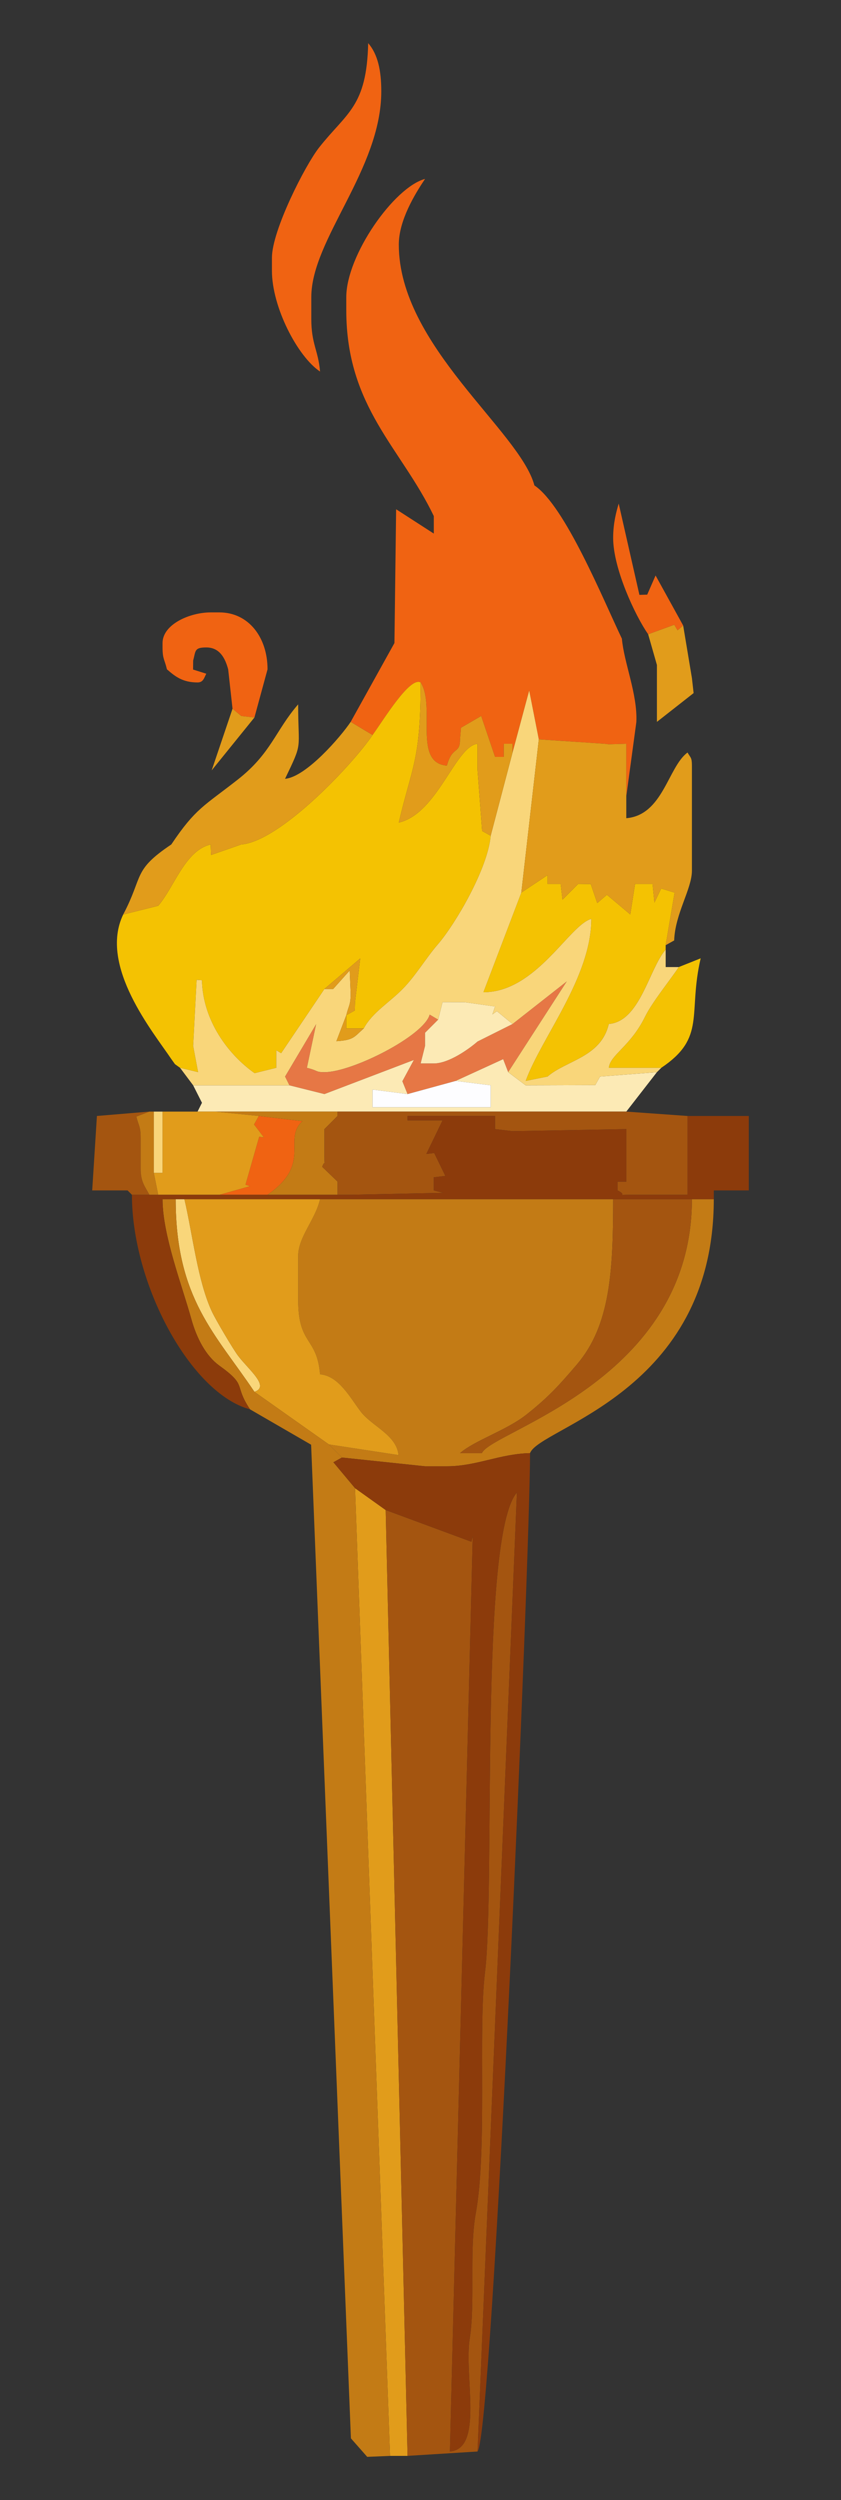
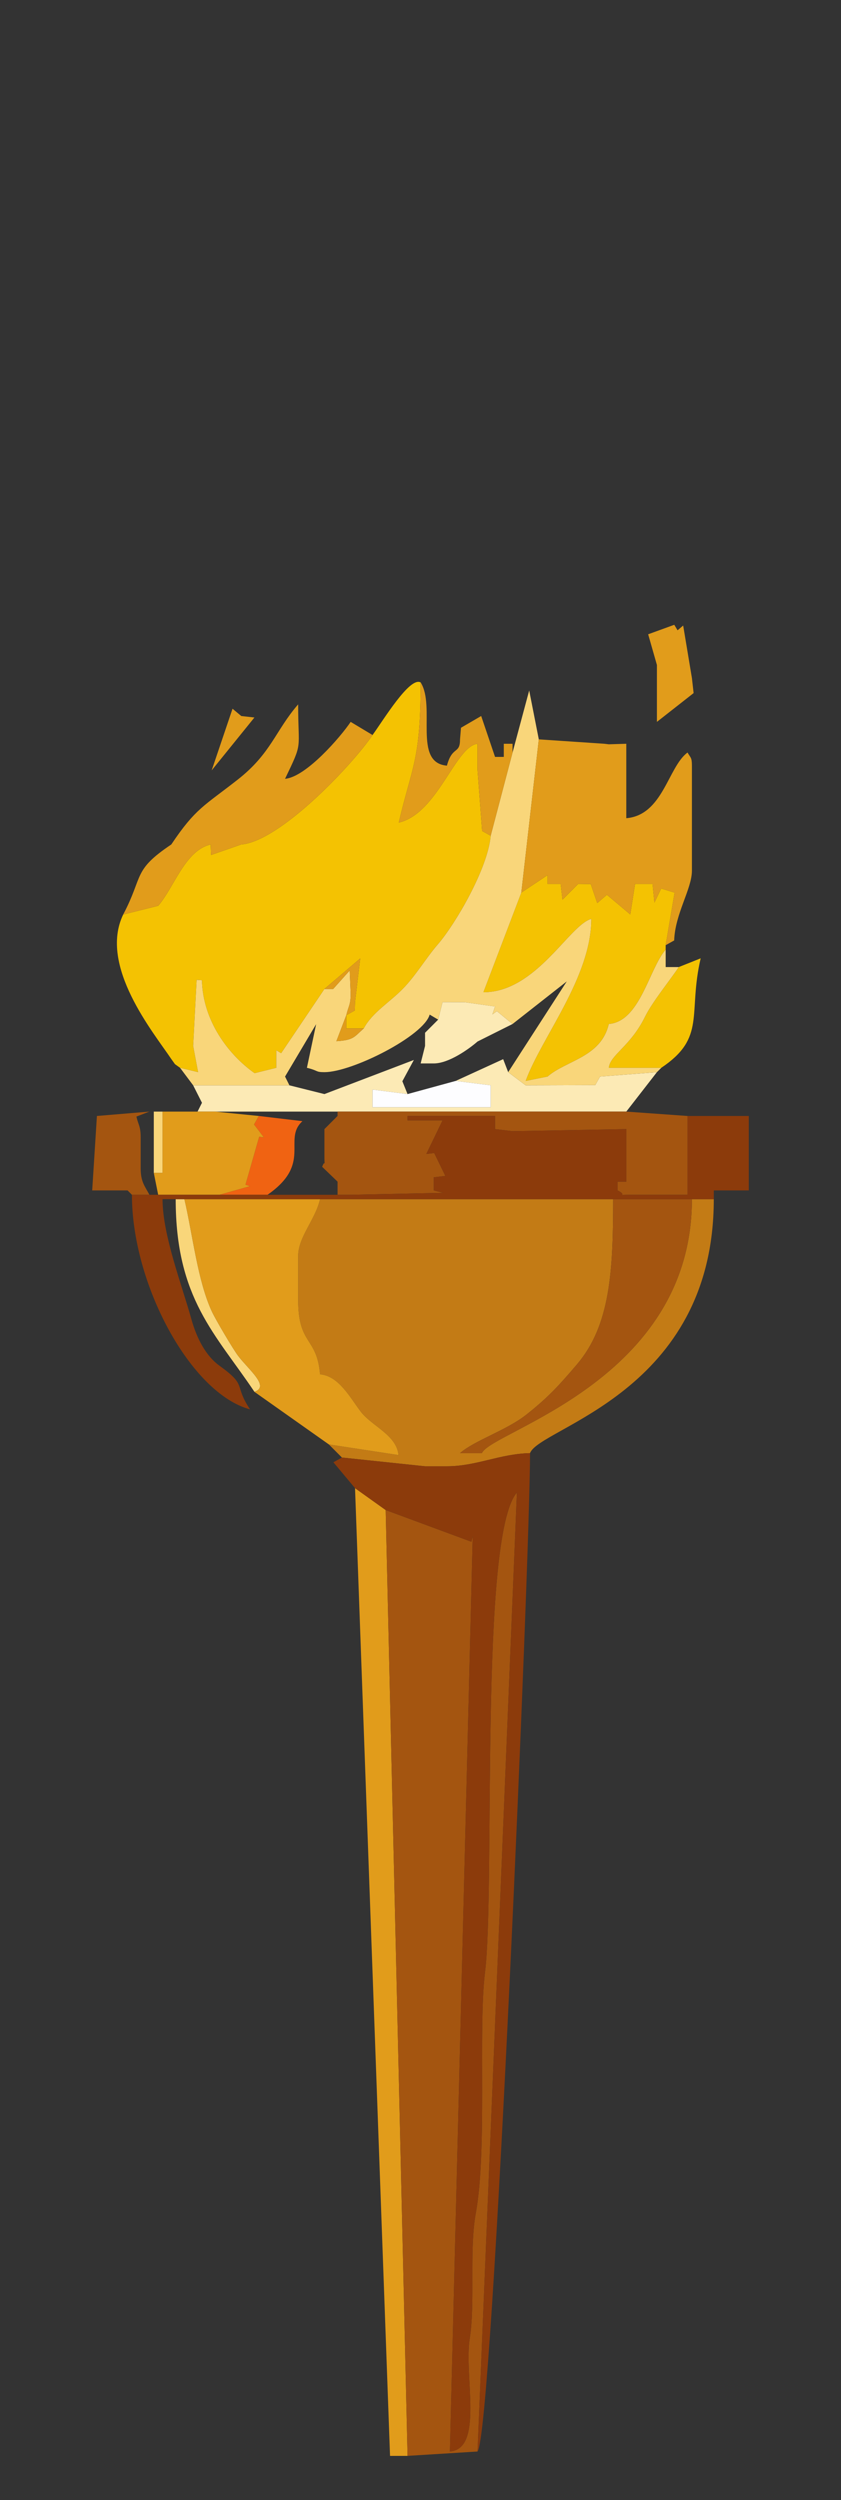
<svg xmlns="http://www.w3.org/2000/svg" width="283.465" height="841.89">
  <rect width="100%" height="100%" fill="#333333" stroke="none" />
-   <path fill="#F06312" fill-rule="evenodd" d="M56.267 225.4c2.69 2.34 5.24 4.42 10.32 4.42 1.99 0 2.21-1.63 2.95-2.94l-4.46-1.4.03-3.03c.88-3.28.35-4.42 4.43-4.42 4.52 0 6.37 3.64 7.37 7.37l1.47 13.27 2.95 2.46 4.43.49 4.42-16.22c0-10.81-6.44-19.17-16.22-19.17h-2.95c-7.09 0-16.22 4.05-16.22 10.32v1.48c0 3.98.71 4.06 1.48 7.37zm35.39-138.61v4.42c0 12.2 8.62 28.83 16.22 33.92-.6-7.15-2.95-9.25-2.95-17.7v-7.37c0-19.47 23.59-42.98 23.59-69.31 0-7.02-1.18-12.48-4.42-16.22-.48 21.44-7.23 23.36-16.51 35.11-4.72 5.97-15.93 27.99-15.93 37.15zm88.47 76.68c-4.9-18.351-45.709-47.08-45.709-81.11 0-8.18 5.479-17.09 8.85-22.11-10.45 2.78-26.55 25.74-26.55 39.81v4.42c0 32.66 18.48 46.34 29.499 69.31v5.9l-12.699-8.19-.57 45.05-14.75 26.55 7.37 4.42c3.59-4.9 12.569-19.82 16.22-17.7 5.169 8.15-2.699 27.06 8.849 28.02 1.811-6.77 4.42-3.72 4.42-8.85l.32-3.91 6.811-3.96 4.67 13.77h2.949v-4.42h2.951v2.95l5.609-20.9 3.24 16.47 22.119 1.48 1.461.18 5.91-.18v17.69l3.391-25.02c.439-9.34-4.191-20-4.871-28.06-6.289-13.12-19.15-44.69-29.49-51.61zm38.34 50.13l8.801-3.2 1.109 1.86 1.891-1.61-9.301-16.85-2.82 6.45-2.629.08-6.98-30.75c-.82 2.79-1.869 6.58-1.869 11.58-.001 10.24 7.348 26.04 11.798 32.44z" clip-rule="evenodd" />
  <path fill="#E19C1B" d="M85.758 241.62l-4.431-.49-2.95-2.46-7.03 20.76z" />
  <path fill="#F4C202" fill-rule="evenodd" d="M125.568 247.52c-6.48 9.67-31.02 35.77-44.24 36.86l-10.18 3.54-.14-3.54c-8.67 2.02-12.28 14.42-17.69 20.65l-11.8 2.95c-8.32 17.33 10.23 39.72 16.22 48.66l1.23 1.72 1.72 1.229 6.08 1.461-1.66-8.83 1.17-22.26 1.78.14c.31 13.62 8.91 25.079 17.76 31.3l7.31-1.811v-5.899l1.63.989 14.59-21.629 12.07-10.291-1.75 14.711-.07 2.82-2.88 1.6v4.43h5.9c2.82-5.33 8.67-8.73 13.189-13.35 4.301-4.4 7.871-10.461 11.691-14.86 5.949-6.84 16.969-25.67 17.889-36.67l-2.879-1.6-1.551-20.52v-8.85c-7.49.82-13.42 23.48-26.54 26.54 4.431-19 7.37-20.79 7.37-47.19-3.65-2.12-12.63 12.8-16.219 17.7zm103.219 78.149c-2.949 4.42-8.969 11.811-11.35 16.67-4.961 10.11-11.75 12.82-12.24 17.25h17.699c15.262-10.229 8.9-18.1 13.271-36.869l-7.38 2.949zm-53.08-25.069l-12.779 33.55c17.82 0 28.959-22.72 36.369-24.7 0 19.7-16.809 39.91-22.119 54.559l7.379-1.469c6.33-5.5 18.031-6.48 20.641-17.701 10.59-.879 13.52-18.56 19.17-25.069v-1.47l3.01-17.69-4.52-1.4-2.279 4.74-.631-6.29h-5.9l-1.609 10.29-7.881-6.63-3.25 2.8-2.189-6.41-4.24-.05-5.289 5.32-.611-5.32h-4.42v-2.95l-8.852 5.89z" clip-rule="evenodd" />
-   <path fill="#E67745" d="M172.758 344.839l-11.801 5.9c-2.84 2.471-9.65 7.381-14.74 7.381h-4.429l1.48-5.9v-4.43l4.42-4.42-2.869-1.701c-1.932 7.16-26.121 19.4-35.471 19.4-3.12 0-1.94-.529-5.9-1.48l3.11-14.699-10.48 17.65 1.47 2.949 11.8 2.95 30.15-11.49-3.88 7.171 1.75 4.319 16.22-4.431 16.01-7.33 1.689 4.391 19.75-30.58-18.279 14.35z" />
  <path fill="#FCEAB5" fill-rule="evenodd" d="M147.687 343.371l-4.42 4.42v4.43l-1.48 5.9h4.429c5.09 0 11.9-4.91 14.74-7.381l11.801-5.9-5.27-4.319-1.512 1.08.881-2.66-10.32-1.45-7.369-.02-1.48 5.9zm54.561 19.17l-1.602 2.869-23.469.08-5.891-4.43-1.689-4.381-16.01 7.33 11.799 1.48v7.37h-39.819l.01-5.931 11.79 1.511-1.75-4.319 3.88-7.171-30.15 11.49-11.8-2.95h-32.44l2.97 5.881-1.49 2.969h144.51l10.32-13.279-19.169 1.481z" clip-rule="evenodd" />
  <path fill="#FDFDFF" d="M137.367 368.44l-11.79-1.511-.009 5.931h39.818v-7.37l-11.798-1.481z" />
  <path fill="#A45510" fill-rule="evenodd" d="M42.997 400.88l1.47 1.47h5.9c-1.54-2.9-2.95-4.351-2.95-8.851v-10.32c0-3.979-.71-4.059-1.44-7.159l4.39-1.69-17.7 1.48-1.59 25.07h11.92z" clip-rule="evenodd" />
  <path fill="#F06312" d="M73.957 402.35h16.22c15.23-10.58 4.97-18.601 11.76-24.79l-14.71-1.75-1.6 2.869 3.29 4.33-1.55-.209-4.63 16.16 1.55.489-10.33 2.901z" />
-   <path fill="#C37B15" d="M87.227 375.81l14.71 1.75c-6.79 6.189 3.47 14.21-11.76 24.79h23.6v-4.421l-5.19-5c.71-1.92.85-1.01.84-1.01 0 0-.08-.47-.08-2.84v-8.85l4.43-4.42v-1.471h-41.29l14.74 1.472z" />
  <path fill="#F9D67A" fill-rule="evenodd" d="M172.758 253.42l-7.371 28.02c-.92 11-11.939 29.83-17.889 36.67-3.82 4.399-7.39 10.46-11.691 14.851-4.52 4.629-10.369 8.029-13.189 13.359-3.23 2.811-3.29 3.96-9.24 4.311l3.34-8.74c.78-3.301 1.48-3.391 1.48-7.37l-.33-7.7-5.57 6.23h-2.95l-14.59 21.629-1.63-.989v5.899l-7.31 1.811c-8.85-6.221-17.45-17.68-17.76-31.3l-1.78-.13-1.17 22.25 1.66 8.83-6.08-1.461 4.42 5.9h32.44l-1.47-2.949 10.48-17.65-3.11 14.699c3.96.951 2.78 1.471 5.9 1.471 9.35 0 33.539-12.23 35.471-19.391l2.869 1.701 1.48-5.9 7.369.02 10.32 1.46-.881 2.65 1.512-1.08 5.27 4.319 18.279-14.35-19.75 30.57 5.891 4.43 23.469-.08 1.602-2.869 19.17-1.48 1.479-1.471h-17.699c.49-4.43 7.279-7.14 12.24-17.25 2.381-4.859 8.4-12.25 11.35-16.67h-4.42v-5.89c-5.65 6.5-8.58 24.181-19.17 25.06-2.609 11.221-14.311 12.201-20.641 17.701l-7.379 1.469c5.311-14.649 22.119-34.859 22.119-54.559-7.41 1.979-18.549 24.7-36.369 24.7l12.779-33.54 5.9-51.62-3.24-16.47-5.61 20.899zM51.838 394.98h2.95v-20.64h-2.95v20.64zm33.92 73.73c5.36-1.781-2.01-7.48-5.53-12.17-1.72-2.291-7.51-12.091-8.78-14.811-4.83-10.33-6.49-25.92-9.29-37.9h-2.94c0 33.542 13.5 45.411 26.54 64.881z" clip-rule="evenodd" />
  <path fill="#C37B15" d="M110.827 486.4l4.42 4.43 28.02 2.95h7.369c9.91 0 17.791-4.2 28.021-4.43 3.148-8.7 61.93-20.271 61.93-85.521h-7.371c0 61.271-67.779 78.09-70.779 85.521h-7.381c4.99-4.33 15.65-7.65 22.4-12.99 7.291-5.771 10.99-9.819 17.02-16.899 11.23-13.17 12.191-31.451 12.191-55.631h-98.791c-1.64 7.03-7.38 12.67-7.38 19.17v14.74c0 15.4 6.32 12.34 7.38 25.07 6.45.54 10.28 8.15 13.84 12.699 3.721 4.771 12.041 7.841 12.59 14.5l-23.479-3.609z" />
  <path fill="#E19C1B" fill-rule="evenodd" d="M118.198 334.52c0 3.979-.7 4.069-1.48 7.37l2.88-1.6.07-2.82 1.75-14.711-12.07 10.291h2.95l5.57-6.23.33 7.7zm-1.48 11.8v-4.43l-3.34 8.74c5.95-.351 6.01-1.5 9.24-4.311h-5.9zM218.467 213.6l2.951 10.33v19.17l12.369-9.7-.57-5.05-2.949-17.7-1.891 1.61-1.109-1.86-8.801 3.2zm-57.51 45.72l1.551 20.52 2.879 1.6 7.371-28.02v-2.95h-2.951v4.42h-2.949l-4.67-13.77-6.811 3.96-.32 3.91c0 5.13-2.609 2.08-4.42 8.85-11.548-.96-3.68-19.87-8.849-28.02 0 26.4-2.939 28.19-7.37 47.19 13.12-3.06 19.049-25.72 26.54-26.54v8.85zm-79.63 25.06c13.22-1.09 37.76-27.19 44.24-36.86l-7.37-4.42c-3.4 5.07-15.06 18.58-22.12 19.17 6.12-12.76 4.42-9.11 4.42-25.07-7.67 8.82-9.07 16.49-20.37 25.34-11.3 8.86-14.22 9.65-22.39 21.84-13.13 8.8-9.31 10.55-16.22 23.6l11.8-2.95c5.41-6.23 9.02-18.63 17.69-20.65l.14 3.54 10.18-3.54zm94.38 16.22l8.85-5.89v2.95h4.42l.611 5.32 5.289-5.32 4.24.05 2.189 6.41 3.25-2.8 7.881 6.63 1.609-10.29h5.9l.631 6.29 2.279-4.74 4.52 1.4-3.01 17.69 2.871-1.601c.279-8.95 5.979-17.36 5.979-23.47v-35.39c0-2.85-.469-2.62-1.479-4.42-6.58 4.82-8.25 21.08-20.641 22.12v-25.07l-5.91.18-1.461-.18-22.119-1.48-5.899 51.611zm-120.92 91.43v2.95h-2.95l1.48 7.37h20.64l10.33-2.9-1.55-.489 4.63-16.16 1.55.199-3.29-4.32 1.6-2.869-14.74-1.471H54.787v17.69zm30.971 76.68l25.07 17.699 23.479 3.6c-.549-6.659-8.869-9.729-12.59-14.489-3.56-4.56-7.39-12.17-13.84-12.71-1.06-12.73-7.38-9.67-7.38-25.07V423c0-6.49 5.74-12.14 7.38-19.17h-45.72c2.8 11.98 4.46 27.57 9.29 37.9 1.27 2.72 7.06 12.52 8.78 14.811 3.52 4.689 10.89 10.388 5.531 12.169zm45.709 358.331h5.9l-7.37-318.521-10.33-7.37 11.8 325.891z" clip-rule="evenodd" />
  <path fill="#A45510" fill-rule="evenodd" d="M118.198 402.35l31.189-.66-3.17-.81v-4.42l3.891-.461-3.75-7.709-2.66.31 5.471-11.31h-11.8v-1.48h29.49v4.42l5.91.699 38.33-.699v17.699h-2.951v2.951c3.891 1.92-1.209 1.47 4.422 1.47h19.17v-26.54l-20.641-1.471H113.779v1.471l-4.43 4.42v8.85c0 2.03.06 2.67.08 2.811-.03-.15-.22-.65-.84 1.039l5.19 5v4.421h4.419zm115.019 1.48h-26.549c0 24.18-.961 42.461-12.191 55.631-6.029 7.08-9.729 11.129-17.02 16.899-6.75 5.34-17.41 8.66-22.4 13h7.381c2.999-7.441 70.779-24.26 70.779-85.53zm-103.22 104.69l7.37 318.51 23.589-1.47 13.27-322.939c-12.729 14.659-7.238 133.029-10.75 161.569-2.35 19.101.811 59.64-3.109 81.149-2.279 12.58-.119 29.961-2.039 42.19-1.98 12.57 4.76 37.12-6.682 38.021l7.691-308.18-.451 1.829-28.889-10.679z" clip-rule="evenodd" />
-   <path fill="#C37B15" fill-rule="evenodd" d="M50.367 402.35h2.95l-1.48-7.37v-20.641h-1.47l-4.39 1.681c.73 3.101 1.44 3.18 1.44 7.159v10.33c0 4.491 1.41 5.951 2.95 8.841zm33.911 72.26l20.59 11.91 13.41 334.61 5.49 6.229 7.699-.319-11.8-325.891-7.29-8.721 2.87-1.6-4.42-4.42-25.07-17.699c-13.04-19.471-26.54-31.34-26.54-64.881h-4.43c0 12.051 6.49 28.78 9.72 40.41 1.81 6.51 4.93 12.41 9.43 15.65 9.68 6.962 4.69 6.281 10.341 14.722z" clip-rule="evenodd" />
  <path fill="#8C3B0B" fill-rule="evenodd" d="M118.198 402.35h-73.73c0 30.29 19.89 66.94 39.81 72.26-5.65-8.44-.66-7.76-10.34-14.72-4.5-3.24-7.62-9.141-9.43-15.65-3.23-11.63-9.72-28.359-9.72-40.41H240.589v-2.949h11.799v-25.07H231.74v26.54h-19.17c-2.432 0-2.861.09-2.881.03-.029-.08.67-.4-1.541-1.5v-2.951h2.951v-17.7l-38.33.699-5.91-.699v-4.42h-29.49v1.48h11.8l-5.471 11.31 2.66-.31 3.75 7.709-3.891.461v4.42l3.17.81-31.189.66zm-2.951 88.48l-2.87 1.6 7.29 8.721 10.33 7.37 28.889 10.68.451-1.829-7.691 308.18c11.441-.9 4.701-25.45 6.682-38.01 1.92-12.24-.24-29.621 2.039-42.19 3.92-21.521.76-62.06 3.109-81.16 3.512-28.54-1.979-146.91 10.75-161.569l-13.27 322.939c5.18-5.96 17.701-302.23 17.701-336.21-10.23.229-18.111 4.43-28.021 4.43h-7.369l-28.02-2.952z" clip-rule="evenodd" />
</svg>